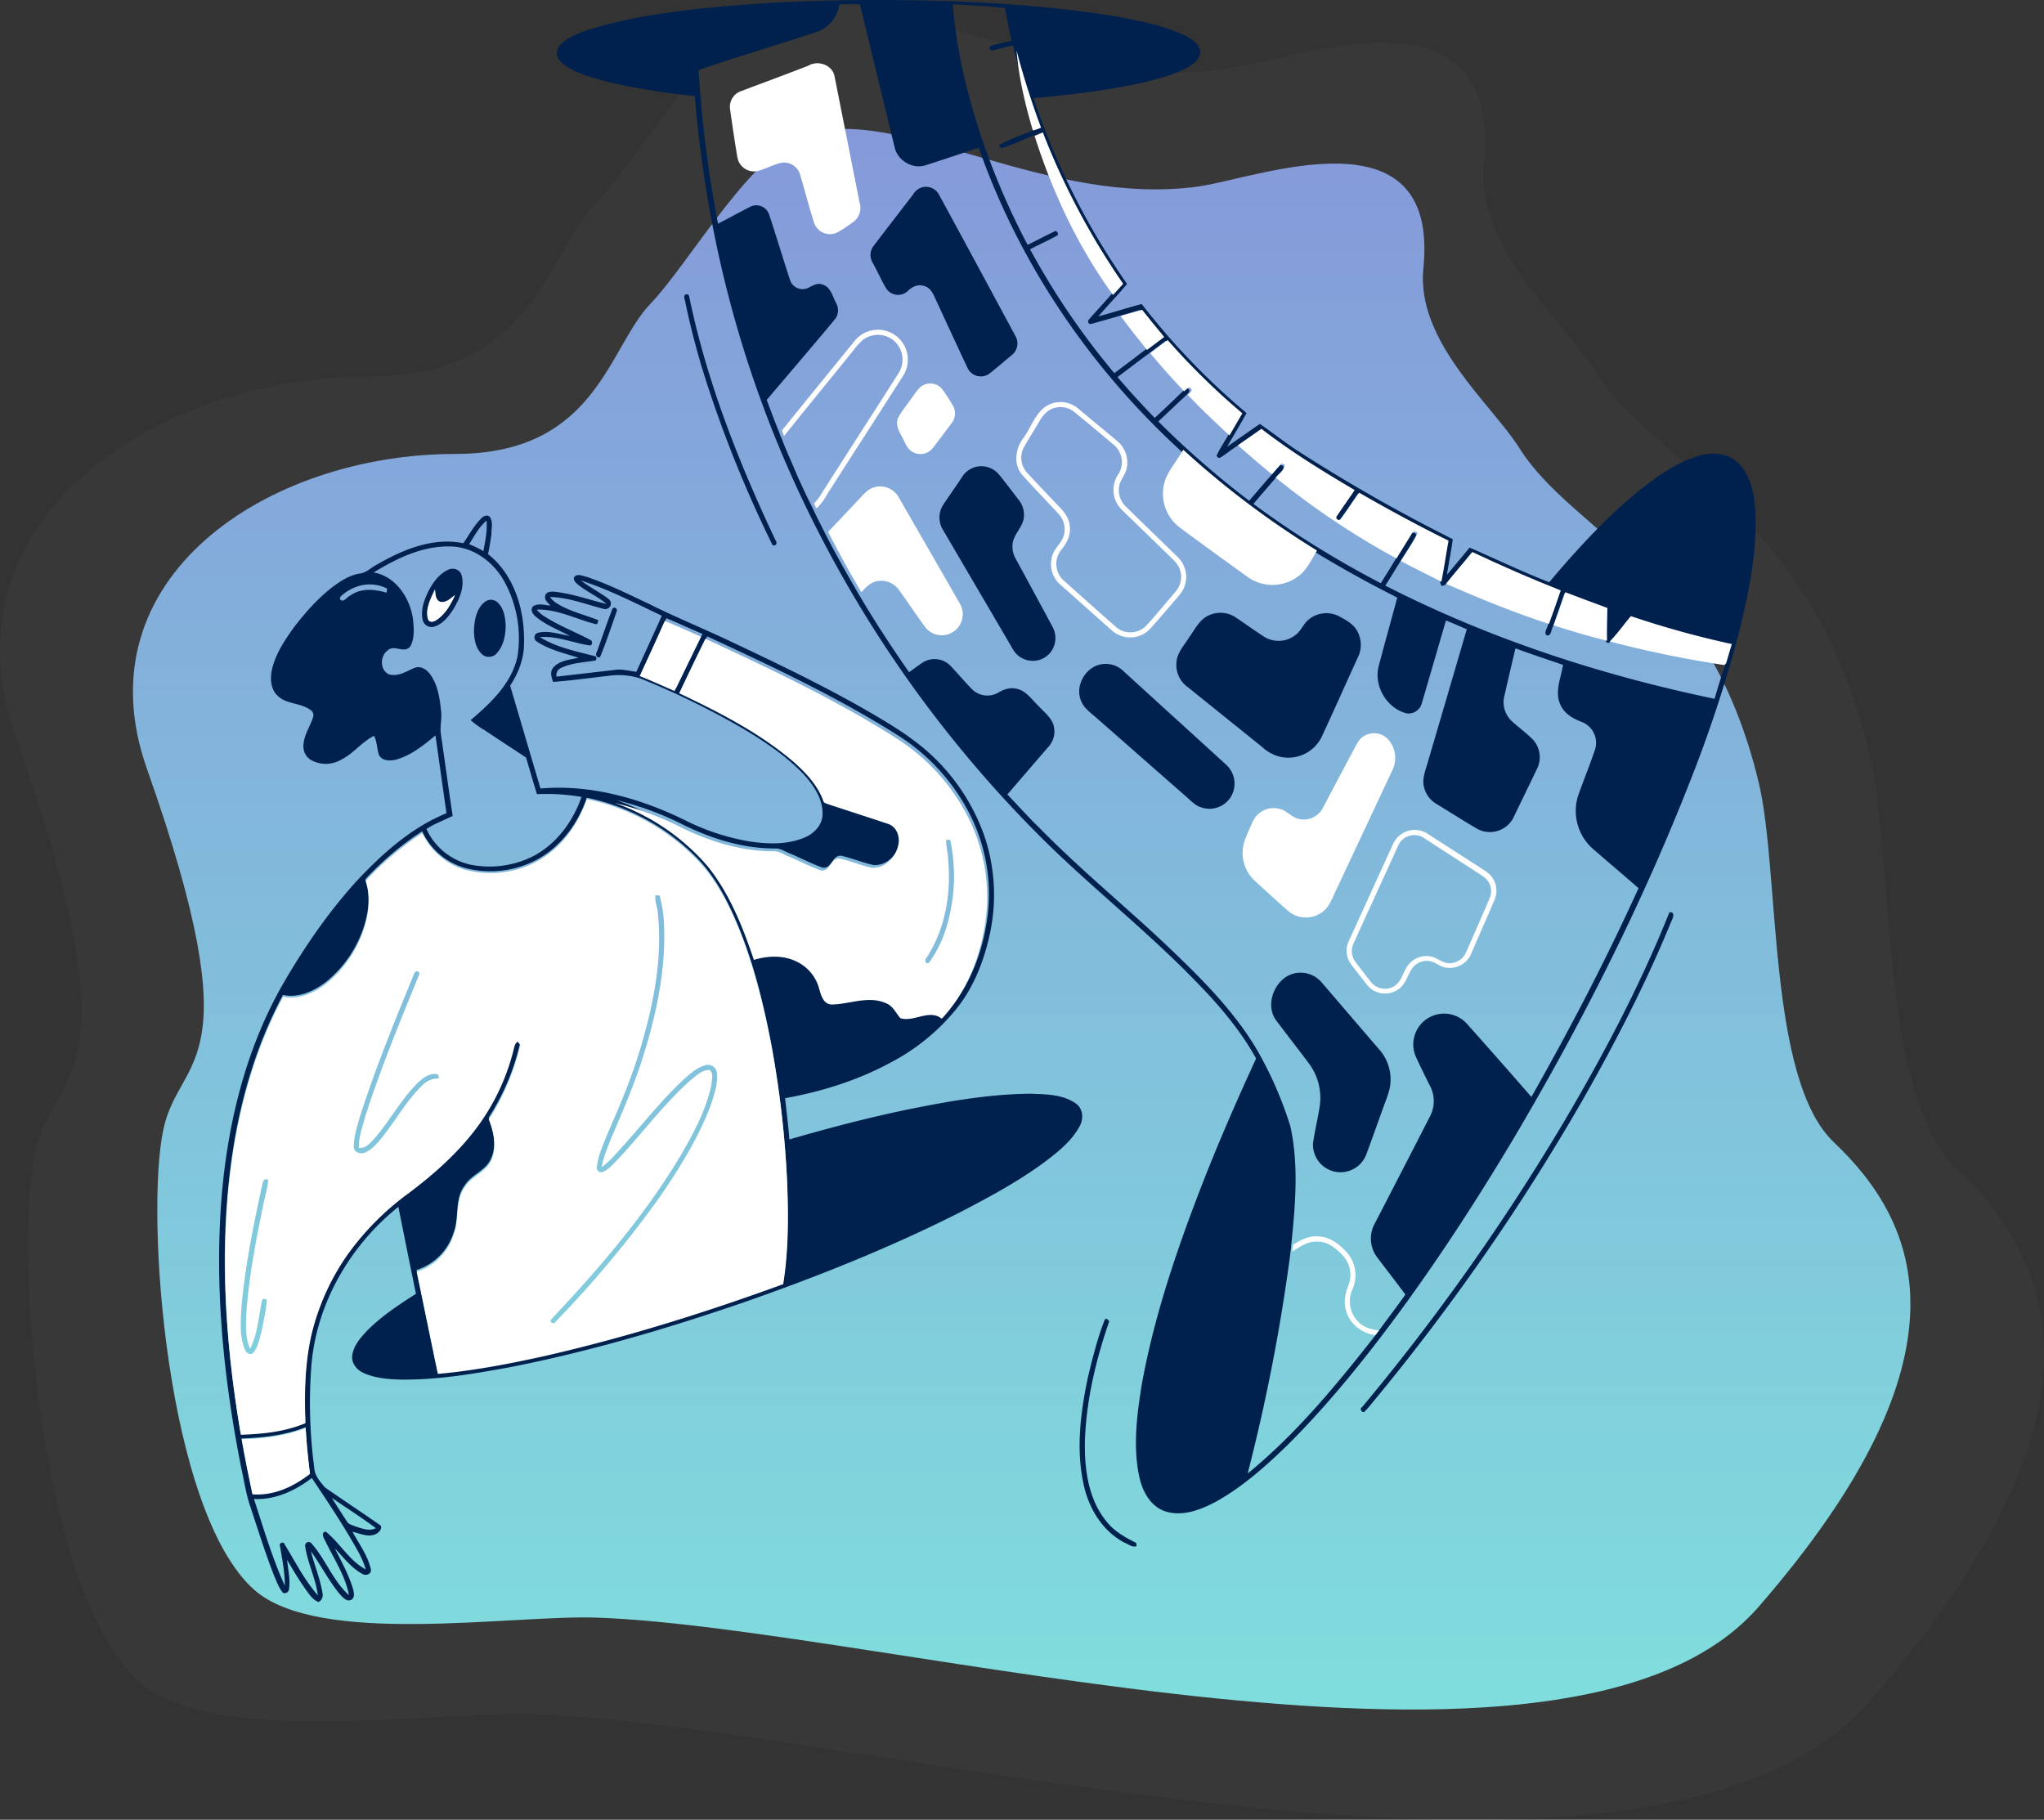
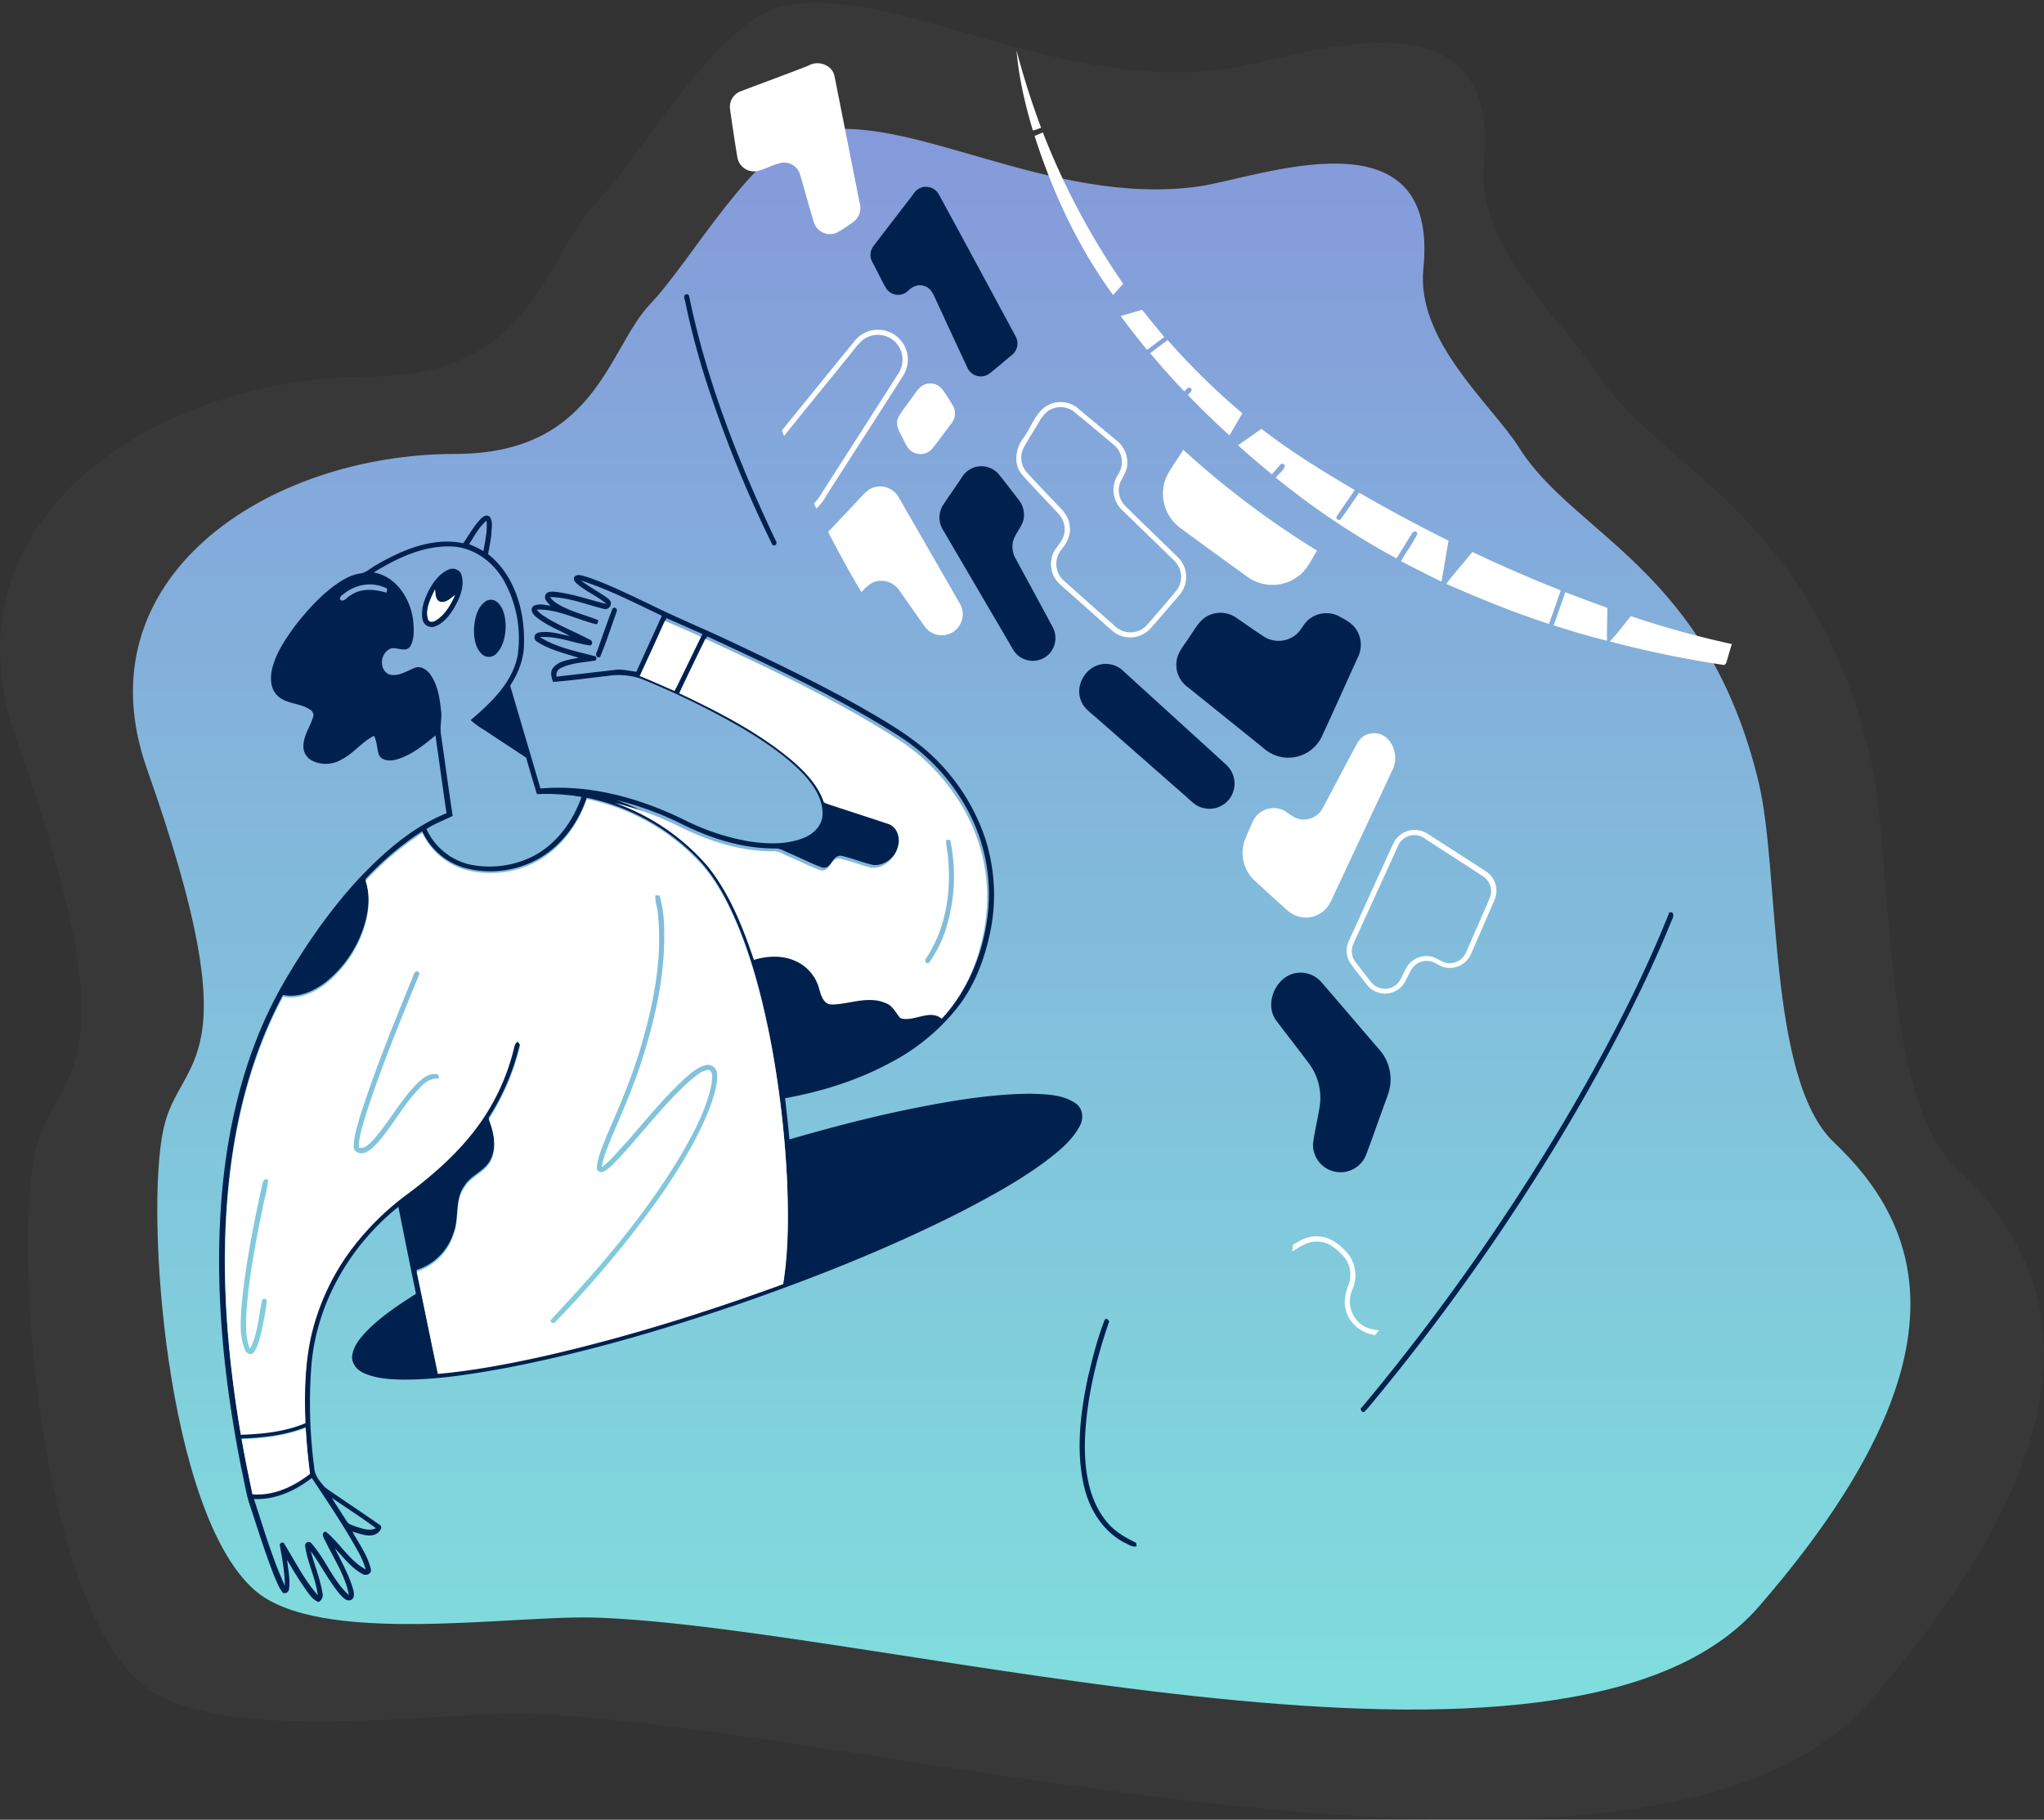
<svg xmlns="http://www.w3.org/2000/svg" width="840" height="747.824" viewBox="0 0 840 747.824">
  <rect x="0" y="0" width="840" height="747.824" fill="#333333" stroke="none" />
  <defs>
    <linearGradient id="linear-gradient" x1="0.5" x2="0.5" y2="1" gradientUnits="objectBoundingBox">
      <stop offset="0" stop-color="#8598da" />
      <stop offset="1" stop-color="#7fe3dd" />
    </linearGradient>
  </defs>
  <g id="_1" data-name="1" transform="translate(-32.633 -59.419)">
    <path id="Path_157" data-name="Path 157" d="M277.146,143.3c-20.036,20.917-25.509,70.872-92.237,70.872-88.53,0-177.589,58.516-145.637,148.8C89.937,506.217,54.807,497.037,47.04,533.136,38.3,573.47,48.452,713.714,89.848,750.606c30.363,27.1,121.54,11.827,162.142,13.239,137.164,4.942,458.976,98.409,549.006-5.208,103.27-118.884,75.82-181.107,35.483-219.323C804.97,509.482,811.06,411.78,801,369.592c-24.1-100.88-87.382-117.119-113.243-158.337-12.8-20.3-48.811-50.22-45.28-84.729,7.767-76.52-78.467-42.541-106.535-38.657-70.524,9.62-137.429-36.363-182.179-25.6C326.4,68.806,296.476,123.085,277.146,143.3Z" transform="translate(0 -0.011)" fill="#9a9a9a" opacity="0.05" />
    <path id="Path_158" data-name="Path 158" d="M300.411,184.813c-17.424,18.2-22.182,61.659-80.209,61.659-76.985,0-154.431,50.909-126.646,129.461,44.058,124.624,13.509,116.638,6.754,148.044-7.6,35.091,1.228,157.1,37.227,189.2,26.4,23.573,105.691,10.29,141,11.518,119.277,4.3,399.126,85.615,477.416-4.531,89.8-103.431,65.933-157.564,30.856-190.812C759.407,503.4,764.7,418.4,755.952,381.692,735,293.926,679.965,279.8,657.475,243.938c-11.129-17.661-42.445-43.692-39.375-73.715,6.755-66.574-68.235-37.011-92.643-33.633-61.327,8.37-119.507-31.635-158.422-22.267C343.24,120.006,317.22,167.228,300.411,184.813Z" transform="translate(-0.52 -0.505)" fill="url(#linear-gradient)" />
-     <path id="Path_159" data-name="Path 159" d="M322.836,63.159c34.25-3.7,68.73-4.312,103.134-3.311,24.475,1,49.027,2.618,73.194,7.007,8,1.617,16.163,3.311,23.705,6.7,2.848,1.386,6,3.08,7.081,6.237.693,2.541-1.309,4.7-3.155,6.083-4.926,3.388-10.775,5-16.471,6.545-15.931,4-32.325,5.775-48.719,7.392a299.5,299.5,0,0,0,20.242,46.814,297.092,297.092,0,0,0,18.164,29.489c-3.772,4.543-7.928,8.777-11.776,13.32,5.927-1.617,11.776-3.464,17.779-5.082a289.428,289.428,0,0,0,43.1,44.812c-2.54,4.7-5.31,9.163-7.927,13.783,4.465-3.08,8.928-6.237,13.392-9.317,5.464,3.773,10.7,7.931,16.317,11.55a675.852,675.852,0,0,0,62.957,35.8c-.616,4.928-1.617,9.7-2.386,14.63,3.156-3.7,6.235-7.469,9.313-11.165,10.929,4.773,21.627,9.932,32.71,14.244,1.616-1.925,3.232-3.773,4.849-5.7,10.159-11.626,20.78-22.868,32.864-32.57,7.389-5.774,15.316-11.4,24.475-13.859,5.541-1.54,12.237-.692,16.163,3.85,5.31,5.929,6.156,14.321,6.464,21.944.231,16.477-3.232,32.646-7.234,48.584a538.161,538.161,0,0,1-19.55,59.21c-20.088,51.28-45.024,100.558-73.117,147.911-14.085,23.561-29.016,46.66-45.179,68.834-14.546,19.866-29.94,39.114-47.41,56.516-9.083,8.777-18.626,17.324-29.786,23.407-6.08,3.157-13.238,5.851-20.088,3.773-6.388-2-9.775-8.547-11.006-14.707-2.54-12.473-.846-25.332,1.155-37.728,5.157-28.335,14.546-55.669,24.936-82.464,6.773-17.324,14.238-34.417,22.012-51.28-6.619-11.934-15.624-22.407-25.168-32.108-18.471-19.018-39.252-35.649-58.417-54.051A496.629,496.629,0,0,1,362.474,255.8a469.612,469.612,0,0,1-31.863-98.941,487.616,487.616,0,0,1-8.236-57.9c-12.623-1.463-25.245-3.234-37.637-6.391-5.31-1.54-10.774-3-15.392-6.083-1.694-1.155-3.387-2.695-3.695-4.851-.154-2.233,1.462-4.081,3.156-5.313,4.694-3.388,10.39-4.851,15.855-6.391C297.361,66.393,310.137,64.622,322.836,63.159Zm58.955-1.925a14.069,14.069,0,0,1-9.775,11.472c-16.009,5.236-32.172,10.087-48.1,15.476a484.909,484.909,0,0,0,8,63.137c4.464-2.233,8.774-4.7,13.239-6.93a5.535,5.535,0,0,1,7.773,3.234c2.925,8.855,5.619,17.863,8.544,26.795a5.431,5.431,0,0,0,7.619,3.234c1.77-.924,3.694-2.079,5.695-1.31,3.387.924,4.156,4.775,5.618,7.546a6.036,6.036,0,0,1-.539,6.853c-9.235,11.087-18.626,22.021-27.938,33.031,1.617,4.312,3.232,8.7,5,13.012.231.616.616,1.771.847,2.387l.077-.154c1.539,4.311,3.54,8.547,5.31,12.781,0,.076.077.154.077.231.462,1,.846,2,1.309,3,0,.077.076.155.076.232,1.77,3.849,3.54,7.776,5.465,11.549.308.693.615,1.386,1,2.079,1.539,3.31,3.232,6.467,4.849,9.778,4.31,8.393,8.928,16.632,13.7,24.793,6.465,11.011,13.469,21.713,20.781,32.185,2-1.387,3.848-2.849,5.927-4.158a9.119,9.119,0,0,1,11.16,1.618c3,3.156,5.772,6.467,8.851,9.624a8.984,8.984,0,0,0,10.467,1.463c2.232-1.31,4.772-2.387,7.466-1.771,4.079.616,6.464,4.388,9.236,7.006,2.309,2.618,5.541,4.851,6.388,8.47a9.412,9.412,0,0,1-2.309,8.547c-5.618,6.467-11.161,12.935-16.779,19.479,4.387,4.543,8.621,9.317,13.162,13.705,18.471,18.864,39.1,35.264,57.955,53.744,11.776,11.4,23.244,23.483,31.555,37.651a154.473,154.473,0,0,1,13.623,31.26c3.617,16.477,1.924,33.493.231,50.125-.077.924-.231,1.771-.308,2.7a759,759,0,0,1-17.472,89.854c19.626-16.015,35.866-35.649,51.491-55.514.538-.692,1-1.308,1.539-1.925,3.847-5.39,7.927-10.626,11.775-16.093-3.848-5.235-7.85-10.317-11.775-15.553a12.767,12.767,0,0,1-.924-13.4c7.7-14.86,15.393-29.8,23.013-44.658a13.46,13.46,0,0,0-.539-12.782c-1.924-4-3.926-7.853-5.7-11.934a12.656,12.656,0,0,1,21.32-12.858q13.276,14.9,26.4,29.952c15.855-27.95,30.71-56.438,44.025-85.774-6.311-5.543-12.776-10.933-19.087-16.477a20.736,20.736,0,0,1-5.7-21.636c2.232-6.314,4.772-12.551,6.927-18.864a9.207,9.207,0,0,0-5.619-11.4c-3.464-1.309-6.927-3.31-8.544-6.853-2.616-5.312.155-11.165,1-16.554-6.542-2.233-13.083-4.388-19.549-6.775-1.539,6.467-3.079,13.012-4.541,19.48a10.606,10.606,0,0,0,2.771,10.163c2.924,2.772,6.234,5.082,9.005,7.93a10.676,10.676,0,0,1,1.693,11.781c-3.156,6.622-6.388,13.167-9.544,19.788a10.877,10.877,0,0,1-14.854,5.159c-5.7-3.31-11.237-6.853-16.779-10.24a10.907,10.907,0,0,1-5.31-6.929c-1-3.7.77-7.393,1.694-10.934q7.966-27.026,15.854-54.052c-2.847-1.231-5.695-2.464-8.543-3.619-3.309,11.318-6.619,22.714-9.928,34.033a5.661,5.661,0,0,1-6.235,4.157c-8.235-2.079-13.622-11.318-11.468-19.479,2.463-9.395,5.08-18.711,7.619-28.1-11.621-5.851-22.936-12.089-34.018-18.864A364.358,364.358,0,0,1,522.1,244.717c-37.174-34.033-66.344-76.92-83.045-124.58-7.312,2.386-14.624,4.927-22.012,7.237-5.157,1.618-11.083-1.847-12.468-7.084-4.849-19.711-9.544-39.5-14.393-59.21C387.564,61.08,384.716,61.08,381.792,61.234Zm46.564-.077A209.453,209.453,0,0,0,434.9,98.269a293.31,293.31,0,0,0,24.244,61.751c3.618-1.694,7.158-3.7,10.852-5.39,1.155-1.079,2.309,1.386,1.078,1.694-3.54,2-7.311,3.619-10.929,5.543a305.755,305.755,0,0,0,34.634,50.9c4.234-3.157,8.389-6.314,12.546-9.471,2.386-1.771,4.7-3.542,7.08-5.312-3.079-3.7-6.08-7.393-9.081-11.165-2.925.847-5.849,1.694-8.852,2.541-3.847,1.078-7.619,2.233-11.468,3.233a1.081,1.081,0,0,1-.692-1.847c2.925-3.388,6-6.622,8.928-10.01l4.156-4.62A297.508,297.508,0,0,1,464.375,113.9c-1.154.463-2.232.924-3.386,1.463-4.234,1.618-8.313,3.7-12.7,5.005-.231-.308-.77-1-1-1.31a98.034,98.034,0,0,1,13.084-5.543l-.077-.308c1.155-.308,2.233-.77,3.387-1.155A329.891,329.891,0,0,1,453.6,80.329a19.008,19.008,0,0,0-.462-2.233c-2.385.539-4.772,1.155-7.158,1.771-1.077.616-3.232.154-2.309-1.463,2.925-1,5.927-1.463,8.852-2.233-.924-4.466-1.925-8.932-2.694-13.474C442.748,62,435.59,61.542,428.355,61.157Zm80.353,143.752c-4.234,3.08-8.39,6.314-12.623,9.471,4.926,5.775,10.006,11.318,15.316,16.785,3.771-3.541,7.466-7.006,11.16-10.626.847-.462,1.617-2.078,2.694-1.231,1.154,1-.616,2-1.155,2.772-3.771,3.465-7.466,7.006-11.237,10.549a366.018,366.018,0,0,0,37.328,32.57c2.924-3.388,5.849-6.853,8.851-10.24,1.309-1.463,2.54-3.081,4-4.466a8.022,8.022,0,0,1,1.231.463c.154,2.233-2.54,3.619-3.617,5.39-2.925,3.388-5.849,6.775-8.7,10.163a390.575,390.575,0,0,0,52.336,32.57c2-3.234,4-6.391,5.927-9.624,2.077-3.311,4.079-6.622,6.156-9.933.385-1.154,2-1.77,2.464-.231-1.925,3.928-4.541,7.469-6.773,11.242-1.924,3.157-3.925,6.39-5.926,9.547,42.639,21.79,88.51,36.8,135.3,46.506,1.386-4.7,2.771-9.316,4.387-13.936.847-2.618,1.617-5.312,2.386-7.93a384.421,384.421,0,0,1-41.485-11.473c-2.924,3.465-5.541,7.238-8.7,10.395-.307-.077-.923-.231-1.154-.308-.154-4.466.077-9.009.154-13.475q-8.658-3.119-17.317-6.467c-1.539,4.543-3.155,9.085-4.694,13.551-.77,1.155-.539,3.85-2.54,3.62-1.309-1.155.231-2.926.462-4.236,1.693-4.543,3.232-9.162,4.849-13.782-12.315-4.851-24.4-10.164-36.328-15.785-3.54,4.389-7.311,8.624-10.775,13.089-.384.077-1.077.308-1.462.385-.154-.385-.384-1.078-.539-1.386,1-5.621,1.925-11.242,2.925-16.862-12.468-6.237-24.629-12.781-36.712-19.711-2.54,3.7-5,7.469-7.7,11.01a1.038,1.038,0,0,1-1.386-1.539c2.386-3.542,4.849-7.007,7.235-10.549-13.162-7.777-26.245-15.785-38.329-25.178-3.232,2.31-6.465,4.543-9.62,6.775-2.155,1.386-4.156,3-6.311,4.389-.847.692-1.539.462-2-.462,1.232-2.849,3.079-5.391,4.542-8.085,1.77-3,3.54-6.083,5.31-9.085a290.815,290.815,0,0,1-30.709-30.106C513.479,201.291,511.093,203.062,508.708,204.909Z" transform="translate(-4.198 0)" fill="#00214e" />
    <path id="Path_160" data-name="Path 160" d="M415.951,137.113a6.063,6.063,0,0,1,6.927,3.081c10.544,19.326,20.935,38.652,31.4,58.055a6.087,6.087,0,0,1-1.539,7.853c-3.079,2.542-6.157,5.236-9.313,7.7a6.03,6.03,0,0,1-8.928-2.617c-4.541-9.7-9-19.327-13.469-29.028-.847-2-2.232-4.08-4.541-4.543-2.386-.77-4.773.463-6.388,2.079a5.851,5.851,0,0,1-9.082-1.232c-1.924-3.31-3.463-6.775-5.31-10.163a6.128,6.128,0,0,1,.385-7.237c5.31-7.007,10.7-13.937,16.086-20.944A6.432,6.432,0,0,1,415.951,137.113Z" transform="translate(-4.334 -0.731)" fill="#00214e" />
    <path id="Path_161" data-name="Path 161" d="M317.473,182.118c.924-.539,1.539-.308,1.77.616,7.158,34.8,20.319,68.142,35.481,100.173.847,1.078.308,2.617-1.231,2a501.887,501.887,0,0,1-25.553-62.136,322.817,322.817,0,0,1-10.313-37.806C317.473,184.043,316.858,182.965,317.473,182.118Z" transform="translate(-3.386 -1.489)" fill="#00214e" />
    <path id="Path_162" data-name="Path 162" d="M437.772,253.784a9.453,9.453,0,0,1,10.082,3c2.771,3.388,5.388,6.929,8.081,10.394a9.834,9.834,0,0,1,2.155,6.93c-.308,4.312-4.387,7.161-4.7,11.473a10.109,10.109,0,0,0,1.386,5.929c5.08,9.316,10.159,18.71,15.163,28.026a9.575,9.575,0,0,1-1.386,10.857,9.394,9.394,0,0,1-12.237,1.232c-2.078-1.386-3.079-3.619-4.31-5.7C443,310.53,434,295.208,425,279.809a9.647,9.647,0,0,1-.308-10.24c2.54-3.928,5.233-7.623,7.773-11.473A9.582,9.582,0,0,1,437.772,253.784Z" transform="translate(-4.661 -2.341)" fill="#00214e" />
    <path id="Path_163" data-name="Path 163" d="M231.215,276.319c.847-.924,2.463-1.771,3.54-.693,1.539,2.079.616,4.851.692,7.161-.384,2.773-.846,5.467-1.385,8.162,10.852,8.547,15.085,23.1,14.777,36.419.077,6.314-2.232,12.4-5.7,17.632q6.235,21.136,12.468,42.271c20.473-1.771,40.946,4,59.186,12.935a94.774,94.774,0,0,0,26.477,8.778c7.542,1.155,15.47,1.463,22.628-1.463,3.848-1.54,7.389-4.928,7.619-9.317.308-6.467-3.618-12.242-7.85-16.861-7-7.315-15.471-13.013-24.091-18.248a329.706,329.706,0,0,0-42.87-21.021A29.263,29.263,0,0,0,283.321,341c-7.543.847-15.008,1.925-22.551,2.464-.615-1.847-1.385-4.157.077-5.851,2.54-3,6.772-3.234,10.39-4.081-5.849-1.847-11.929-3.233-17.086-6.621a1.986,1.986,0,0,1,.692-3.7c4.31-.923,8.621.693,12.854,1.387-4.7-2.541-9.928-4.466-14.085-8.008-1.231-1-2.385-2.849-1-4.235,2.155-1.31,4.772-.463,7.081-.232-.923-1.155-2.54-2.233-2.154-3.927.231-1.847,2.463-1.925,3.925-1.771,7.235.771,14.162,3.311,21.243,5.005-3.618-3.157-8.158-5.005-11.852-8.085-.924-.77-2.078-2-1.232-3.157,1.386-1.309,3.387-.231,4.926.077,8.928,3,17.317,7.238,25.861,11.242,11.391,5.7,23.244,10.471,34.788,16.014,17.472,8.239,34.866,16.632,51.721,26.1,8.7,5,17.471,10.01,25.245,16.323a83.075,83.075,0,0,1,26.168,37.728,75.806,75.806,0,0,1,2,39.114c-2.385,11.165-6.619,22.175-13.853,31.107a85.912,85.912,0,0,1-27.169,22.1c-13.391,7.238-28.169,11.858-43.178,14.552.616,5.621,1.309,11.242,1.77,16.94,15.932-4.62,32.018-8.855,48.335-12.242,16.7-3.388,33.634-6.391,50.72-6.545,6.311.231,13.238.231,18.626,4,3.079,2.078,3.309,6.467,1.539,9.471-3.232,6-8.773,10.394-14.161,14.475-10.7,7.93-22.4,14.244-34.173,20.4-29.247,14.86-59.8,27.026-90.819,37.806-31.095,10.625-62.728,19.942-94.975,26.255-14.7,2.7-29.632,5.236-44.64,5.083-5.31-.155-10.853-.539-15.7-2.849-2.693-1.232-4.925-4.158-4.387-7.238.616-4,3.387-7.161,6.081-10.01,5.926-6.006,13.007-10.626,20.088-15.168C201.969,583,199.583,571.061,197.2,559.2c-20.01,16.016-33.864,40.038-35.788,65.832a201.408,201.408,0,0,0,1.231,41.423c.154,3.234,2.463,5.775,4.464,8.085,7.389,5.159,15.008,10.163,22.4,15.322,1.539.924,0,2.849-1.077,3.542-3.156,1.925-6.85.077-10.083-.693,2.694,5.005,6.235,9.7,7.543,15.323.462,2.078-2.078,3-3.618,1.925-4.541-2.464-7.619-6.775-11.16-10.395,2.771,5.544,5.849,11.011,7.542,16.94.308,1.309.692,3.31-.77,4.157-1.847,1-3.54-1-4.7-2.233-4.541-5.467-7.773-11.934-11.929-17.709,1.462,5.775,3.848,11.4,4.772,17.248a3.2,3.2,0,0,1-1.616,3.619c-2.309-.847-3.695-2.926-5.08-4.851-2.848-4-5.388-8.239-7.851-12.473.385,4,1.386,8.084.77,12.088a1.794,1.794,0,0,1-2.463,1.463c-1.617-1.925-2.463-4.312-3.463-6.545-3.695-9.394-6.7-19.018-9.852-28.566-1.846-5.235-2.616-10.779-3.848-16.246-7.389-37.343-11.237-75.687-7.85-113.724,2.694-29.566,10.159-59.133,24.937-85,8.774-15.169,18.7-29.644,30.479-42.579,10.545-11.242,22.4-21.867,36.79-27.719-1.539-10.626-3-21.328-4.541-31.954-4.849,4-9.852,8.085-15.932,9.856-2.463.692-6,.77-7.311-1.926-.847-2.541-.693-5.312-2-7.776-5,2.464-8.465,7.314-13.469,9.778a12.5,12.5,0,0,1-12.7,0,6.52,6.52,0,0,1-2.848-5.466c0-4.466,2.848-8.162,4.079-12.32a2.636,2.636,0,0,0-1.385-2.773c-4.079-2.849-9.775-2.155-13.392-5.774-2.924-2.849-3-7.315-2.154-11.011,1.616-6.621,5.541-12.319,9.466-17.709,4.7-6,9.852-11.78,15.932-16.323,3.156-2.31,6.619-4.466,10.545-5.082,2.848-.308,4.849-2.618,7.389-3.85,10.544-6.083,22.858-11.165,35.25-8.624C226.367,282.863,228.29,279.245,231.215,276.319Zm-4.926,10.549a41.01,41.01,0,0,1,5.849,2.849c.77-4.157,1.694-8.316,1.309-12.55C230.368,279.784,228.445,283.479,226.289,286.867Zm-39.252,11.626c9.082,1.54,14.932,10.471,16.163,19.1.384,3.7.77,7.854-1.078,11.242-2.386,3.233-6.542-.847-9.236,1.617-3.232,2.31-3.387,7.93.308,9.856,3.771,1.231,7.311-1.232,10.7-2.618,2.617-1,5.234.847,6.619,3,2.925,4.235,3.695,9.548,4.233,14.552.463,3.388-.615,6.7,0,10.087,1.617,11.087,3.079,22.1,4.773,33.185-3.54,1.848-7.389,3.157-10.775,5.39a26.062,26.062,0,0,0,17.933,14.63,39.954,39.954,0,0,0,25.014-3c10.082-4.851,17.163-14.4,20.78-24.793a86.159,86.159,0,0,0-18.318-1.155c-1.539-5.005-3-10.01-4.464-15.015-5.7-3.772-11.391-7.468-17.01-11.241a34.387,34.387,0,0,1-5.772-4.158c8.236-7.006,16.855-15.091,19.241-26.1a48.537,48.537,0,0,0-5.695-31.415c-4.541-7.853-12.776-13.783-22.012-13.859C207.049,287.561,196.5,292.718,187.037,298.493Zm85.2,3.311c3.309,2.541,7,4.465,10.39,6.853.847.615,1.925,1.309,1.925,2.541a2.34,2.34,0,0,1-3.079,2.233c-7.235-1.848-14.393-4.7-21.935-4.851a9.4,9.4,0,0,0,2.309,2.31c5.388,3.541,11.7,4.851,17.548,7.237a10.76,10.76,0,0,1-.462,1.463l-.616.155c-8.081-2.079-15.778-6.237-24.244-6.006a11.106,11.106,0,0,0,3,2.694c5.926,3.85,12.622,6.391,18.856,9.7,1.309.385,1.154,2.618-.385,2.31-6.7-1.078-13.238-3.927-20.165-3.388,6.773,4.235,14.7,5.775,22.32,7.777,1.154-.077,1.231,2.078-.077,1.925-4.7.77-9.62.924-13.93,3.157a3.11,3.11,0,0,0-1.463,3.388l24.013-2.772c2.925-.463,5.849.462,8.774.77,3.463-7.7,7-15.322,10.467-23.022C294.558,311.121,283.783,305.5,272.238,301.8Zm-91.2,2.233a18.437,18.437,0,0,0-6.927,3.773,1.845,1.845,0,0,0-.924,1.694c1.463,1.617,2.772-.847,4.156-1.463,4.387-3.234,10.083-2.7,15.008-1.232a11.226,11.226,0,0,0,.231-1.694A15.782,15.782,0,0,0,181.034,304.038Zm126.3,13.243c-3.387,7.546-6.851,15.091-10.314,22.637,4.849,1.925,9.544,4.081,14.316,6.159,3.618-7.469,7.235-14.86,10.852-22.328C317.263,321.67,312.337,319.36,307.334,317.28Zm16.778,7.469c-3.618,7.392-7.235,14.86-10.775,22.252,16.547,7.93,33.172,16.4,47.18,28.335,5,4.388,9.7,9.47,12.007,15.784.154,1.155,1.386,1.232,2.232,1.54,8.158,2.618,16.24,5.312,24.4,8.008,3.694,1.155,5.08,5.543,4.155,9.008-1.077,4.928-5.695,9.548-11.005,9.009-4.464-1-8.621-2.773-13.084-3.773-3.848-.385-3.848,5.62-7.774,4.851-4.541-1.618-8.851-3.927-13.315-5.775-1.846-.693-3.617-2-5.695-2.079-13.469.155-26.63-4-38.56-9.932a127.093,127.093,0,0,0-27.092-9.932,90.716,90.716,0,0,1,38.1,25.871c9.082,11.319,14.546,25.025,19.164,38.653,5.618-1.618,11.852-2,17.24.539a17.467,17.467,0,0,1,9.544,11.165c.77,2.772,1.77,6.621,5.388,6.621,7.389-.154,15.084-3.772,22.242-.462,2.772,1.078,4,3.927,5.773,6.083,5.541,1.771,11.929-3.928,17.009.231,10.467-11.165,16.163-26.025,18.087-41.039a72.5,72.5,0,0,0-6.772-40.808,82.649,82.649,0,0,0-29.863-33.339C377.758,349.773,350.9,337.146,324.113,324.749Zm-49.489,66.295c-3.848,11.4-11.853,21.789-23.09,26.717a40.506,40.506,0,0,1-27.245,2.079,27.752,27.752,0,0,1-17.317-15.015,124.154,124.154,0,0,0-23.321,19.711c2,5.852,1.463,12.32-.231,18.171a48.252,48.252,0,0,1-15.855,23.946c-5,3.928-11.391,6.776-17.779,5.467-11.621,21.636-18.318,45.736-21.473,69.99-4.772,36.573-2.155,73.762,4.079,110.028,9.005-.308,18.164-1.232,26.553-4.775-.462-11.857-.231-23.869,2.309-35.572a96.2,96.2,0,0,1,14.932-33.57,111.361,111.361,0,0,1,25.245-25.409c10.313-7.777,20.088-16.477,27.861-26.795a89.648,89.648,0,0,0,15.085-31.646c.463-1.309.539-3,1.77-3.773.308.308.77,1,1.078,1.31a96.239,96.239,0,0,1-12.93,30.644c2.078,5.39,3.463,11.7.847,17.093-2.309,4.851-8.082,6.391-10.775,10.857-4.156,5.62-2.078,13.013-4.464,19.25a23.438,23.438,0,0,1-15.239,15.4c2.925,14.013,5.772,27.95,8.7,41.962a359.444,359.444,0,0,0,43.409-7.237c33.48-7.622,66.267-17.863,98.516-29.644,2.232-13.86,2.154-28.027,1.616-42.041a412.917,412.917,0,0,0-6.619-56.823c-3.232-16.632-7.311-33.186-13.93-48.893-4.31-10.086-9.62-20.173-17.625-27.872A88.47,88.47,0,0,0,274.624,391.044ZM132.777,654.372c1.385,7.545,2.848,15.091,4.463,22.636,8.62.693,16.933-3.156,23.629-8.392-.847-6.237-1.463-12.55-1.77-18.864C150.709,653.062,141.7,654.063,132.777,654.372Zm5.08,24.87c3.925,12.011,7.466,24.177,12.7,35.649,0-5.467-1.078-10.857-2-16.246-.616-1.232,1.539-2.156,1.847-.847,4.386,7.16,8.158,14.706,13.7,21.02-.847-7.007-4.31-13.4-5.234-20.4a1.479,1.479,0,0,1,2.694-.847c5.772,6.545,8.774,15.323,15.316,21.174-1.462-8.008-6.235-14.938-9.7-22.252-.616-1.155-2-3.388.154-3.849,5.927,4.7,9.621,11.934,16.471,15.553a36.9,36.9,0,0,0-3.156-7.392c-5.772-10.395-12.391-20.25-19.01-30.182C154.943,675.777,146.63,679.7,137.857,679.242Zm38.252,9.316c.692,1.155,2.154,1.386,3.309,1.925,2.771.847,5.772,2.156,8.543.771-5.849-4.389-12.083-8.316-18.087-12.474C171.876,682.09,174.03,685.324,176.108,688.558Z" transform="translate(-0.858 -3.816)" fill="#00214e" />
    <path id="Path_164" data-name="Path 164" d="M218.7,296.457c2.078-1.155,5.08-.308,5.7,2.155,1.309,4.7-.77,9.471-3.079,13.475-2,3.234-4.541,6.622-8.313,7.7a3.759,3.759,0,0,1-4.617-2.926c-.847-4,.615-8.007,2.309-11.549C212.541,301.77,215,298.228,218.7,296.457Zm-5.233,8.008c-1.77,3.773-4.079,8.008-2.848,12.242.539,1.54,2.385,1.078,3.387.385,3.694-2.387,6-6.391,7.7-10.318-1.77,1.309-3.617,3.31-6.08,2.772C213.542,308.777,213.7,306.236,213.465,304.465Z" transform="translate(-2.077 -2.807)" fill="#00214e" />
    <path id="Path_165" data-name="Path 165" d="M234.3,309.668a3.955,3.955,0,0,1,5.08.231c2.617,2.31,3.232,6.083,3.387,9.394,0,4-.77,8.316-3.54,11.4a4.267,4.267,0,0,1-5.927.771c-3-2.541-3.618-6.853-3.54-10.549C229.986,316.829,230.909,312.209,234.3,309.668Z" transform="translate(-2.331 -2.96)" fill="#00214e" />
    <path id="Path_166" data-name="Path 166" d="M287.265,312.548c.847-1.078,2.309.154,1.694,1.232-2.233,6.237-4.234,12.549-6.774,18.633-1.539.693-2.078-1.155-1.309-2.155C283.032,324.329,284.956,318.4,287.265,312.548Z" transform="translate(-2.928 -2.996)" fill="#00214e" />
    <path id="Path_167" data-name="Path 167" d="M535.677,315.187a11.389,11.389,0,0,1,10.545.924c4,2.694,7.927,5.543,12.007,8.161a11.259,11.259,0,0,0,13.238-1.309c1.925-1.694,2.848-4.312,4.926-5.93a11.368,11.368,0,0,1,12.391-1.309c2.694,1.463,5.7,3,7.312,5.775a11.586,11.586,0,0,1,.462,11.087c-5,10.933-9.852,21.867-14.932,32.8a15.28,15.28,0,0,1-16.317,8.239,16.275,16.275,0,0,1-8-4.081L526.6,344.83a11.226,11.226,0,0,1-4.618-10.163c.308-4.081,3.309-7.161,5.31-10.395C529.674,320.962,531.6,316.8,535.677,315.187Z" transform="translate(-5.881 -3.057)" fill="#00214e" />
    <path id="Path_168" data-name="Path 168" d="M489.117,336.1a10.416,10.416,0,0,1,10.622,2.464c14.085,12.858,28.246,25.716,42.331,38.575A10.5,10.5,0,0,1,543.3,391a10.378,10.378,0,0,1-11.621,3.541c-2.54-.77-4.31-2.772-6.235-4.465-12.315-10.779-24.628-21.636-36.943-32.415-2.309-2.079-5-3.85-6.157-6.776C479.8,345.184,483.422,338.024,489.117,336.1Z" transform="translate(-5.378 -3.311)" fill="#00214e" />
    <path id="Path_169" data-name="Path 169" d="M725.583,439.174c2.617-.385,1.462,2.464.77,3.773-10.39,25.409-23.013,49.816-36.559,73.609a888.917,888.917,0,0,1-86.509,124.426,37.247,37.247,0,0,1-2.848,3.234c-.77,1.155-2.54-1-1.154-1.694a905.645,905.645,0,0,0,82.738-116.881C698.414,497.922,713.576,469.2,725.583,439.174Z" transform="translate(-6.913 -4.814)" fill="#00214e" />
    <path id="Path_170" data-name="Path 170" d="M570.683,464.356a11.385,11.385,0,0,1,11.545,3.849c7.85,9.086,15.624,18.248,23.474,27.334a18.563,18.563,0,0,1,4.7,13.089c-.077,3.388-1.462,6.622-2.617,9.779-2.463,6.776-4.849,13.628-7.389,20.4a11.315,11.315,0,0,1-21.858-4.619c.692-5.159,2-10.24,2.771-15.4a23.68,23.68,0,0,0-4.465-17.479c-4.386-5.852-8.928-11.626-13.314-17.479C558.446,477.291,562.833,466.358,570.683,464.356Z" transform="translate(-6.309 -4.887)" fill="#00214e" />
    <path id="Path_171" data-name="Path 171" d="M491.966,608.7l.692-.463a14.91,14.91,0,0,1,1.155,1.079c-5.465,15.861-9.467,32.492-10.006,49.278-.231,11.472,1.386,23.946,8.928,33.109,3.156,4,7.619,6.467,12.084,8.7a8.764,8.764,0,0,1,.231,1.386c-1.77.616-3.387-.847-5-1.463-8.851-4.62-14.469-13.782-16.624-23.253-3.387-14.707-1.463-30.029,1.616-44.658C486.963,624.406,488.964,616.321,491.966,608.7Z" transform="translate(-5.323 -6.959)" fill="#00214e" />
    <path id="Path_172" data-name="Path 172" d="M455.39,80.373A330.168,330.168,0,0,0,465.472,112.1a24.949,24.949,0,0,1-3.386,1.154C458.93,102.548,456.313,91.614,455.39,80.373Z" transform="translate(-4.995 -0.198)" fill="#fff" />
    <path id="Path_173" data-name="Path 173" d="M368.449,86.659c4-2.387,9.928-.308,10.775,4.389,3.463,17.324,6.85,34.648,10.313,51.972a7.14,7.14,0,0,1-2.308,7.622,61.1,61.1,0,0,1-7,4.62,6.931,6.931,0,0,1-9.39-3.927c-2.078-6.545-3.771-13.244-5.773-19.865a6.862,6.862,0,0,0-7.619-4.928c-3.463.77-6.619,2.618-10.082,3.465a6.985,6.985,0,0,1-8.081-5.7c-1.078-6.545-2.078-13.167-3-19.788a6.793,6.793,0,0,1,4.31-7.314C349.9,93.666,359.213,90.278,368.449,86.659Z" transform="translate(-3.627 -0.248)" fill="#fff" />
    <path id="Path_174" data-name="Path 174" d="M462.927,115.8c1.154-.463,2.232-.924,3.386-1.463a301.144,301.144,0,0,0,33.019,62.213l-4.156,4.619C480.783,161.463,470.316,138.979,462.927,115.8Z" transform="translate(-5.118 -0.518)" fill="#fff" />
    <path id="Path_175" data-name="Path 175" d="M498.668,190.492c2.924-.847,5.849-1.694,8.851-2.541,3,3.773,6,7.469,9.082,11.165-2.385,1.771-4.694,3.541-7.081,5.312C505.826,199.885,502.208,195.265,498.668,190.492Z" transform="translate(-5.517 -1.213)" fill="#fff" />
    <path id="Path_176" data-name="Path 176" d="M387.356,201.661A12.293,12.293,0,0,1,407.6,215.6c-10.391,16.324-20.935,32.57-31.326,48.893a22.544,22.544,0,0,1-4.233,5.543c-.385-.692-.692-1.386-1-2.078a21.9,21.9,0,0,0,3.387-4.543c10.39-16.246,20.857-32.492,31.247-48.816a10.316,10.316,0,0,0-1.847-13.552,10.188,10.188,0,0,0-12.776-.231,31.335,31.335,0,0,0-4,4.466c-9.39,11.626-18.934,23.253-28.246,34.879l-.077.155c-.231-.616-.615-1.771-.847-2.387Q372.54,219.794,387.356,201.661Z" transform="translate(-3.884 -1.653)" fill="#fff" />
    <path id="Path_177" data-name="Path 177" d="M511.022,206.244c2.385-1.847,4.772-3.619,7.158-5.39a290.706,290.706,0,0,0,30.709,30.105c-1.77,3-3.54,6.083-5.31,9.086-5.849-5.391-11.621-10.857-17.086-16.632.539-.77,2.309-1.771,1.155-2.772-1.078-.847-1.847.77-2.694,1.231C520.1,216.792,515.485,211.633,511.022,206.244Z" transform="translate(-5.692 -1.686)" fill="#fff" />
    <path id="Path_178" data-name="Path 178" d="M416.823,219.427a6.3,6.3,0,0,1,7.466,1.847c1.539,2.079,2.924,4.312,4.31,6.622a6.39,6.39,0,0,1-.539,7.392c-2.54,3.388-5,6.775-7.619,10.087a6.394,6.394,0,0,1-8.544,1.539c-2.385-1.463-3.079-4.312-4.386-6.545-1.309-2.31-2.541-5.082-1.232-7.622,1.617-2.926,3.848-5.467,5.7-8.239C413.436,222.66,414.591,220.427,416.823,219.427Z" transform="translate(-4.423 -1.895)" fill="#fff" />
    <path id="Path_179" data-name="Path 179" d="M469.705,227.354a11.183,11.183,0,0,1,11.005,1.925c5.311,4.466,10.7,8.855,16.01,13.32a11.528,11.528,0,0,1,4.155,10.549c-.307,2.542-2,4.544-2.924,6.853a9.2,9.2,0,0,0,2.463,9.625c7.081,7.006,14.316,13.936,21.4,20.865a11.339,11.339,0,0,1,.847,15.169c-4.156,4.851-8.235,9.7-12.468,14.4a11.3,11.3,0,0,1-15.393.616c-7.081-6.237-14.161-12.628-21.242-18.864a11.228,11.228,0,0,1-3.464-11.781c.77-3,3.387-5,4.541-7.777a9.217,9.217,0,0,0-1.846-9.547c-5-5.467-10.314-10.779-15.163-16.323-3.618-4.388-2.54-10.857.77-15.091C461.854,236.516,463.624,229.586,469.705,227.354Zm.615,2c-2.693,1-4.464,3.388-5.772,5.775-2,3.388-4.156,6.7-6.08,10.163a9.09,9.09,0,0,0,1.309,10.395c4.155,4.543,8.465,9.008,12.7,13.474,2.385,2.31,4.618,5.082,4.849,8.547.539,3.7-1.309,7.084-3.54,9.779a9.188,9.188,0,0,0,1,12.473c7.158,6.391,14.316,12.781,21.55,19.172a9.1,9.1,0,0,0,12.776-.924c4-4.465,7.85-9.085,11.7-13.628a9.154,9.154,0,0,0,1.694-9.316c-1-2.618-3.31-4.389-5.234-6.314-6.234-6.083-12.546-12.165-18.779-18.248a11.4,11.4,0,0,1-1.231-14.322,9.226,9.226,0,0,0-1.694-12.012c-5.31-4.465-10.621-8.931-16.009-13.32A8.983,8.983,0,0,0,470.321,229.355Z" transform="translate(-5.073 -2.03)" fill="#fff" />
    <path id="Path_180" data-name="Path 180" d="M547.618,244.551c3.232-2.31,6.464-4.465,9.62-6.775,12.084,9.394,25.167,17.4,38.329,25.178-2.386,3.541-4.849,7.006-7.235,10.549-.923.923.385,2.233,1.386,1.539,2.693-3.541,5.08-7.392,7.7-11.01,12.006,6.929,24.244,13.551,36.712,19.711-1,5.62-1.847,11.241-2.925,16.861-5.541-2.772-11.16-5.543-16.625-8.469,2.233-3.773,4.849-7.314,6.773-11.241-.462-1.54-2.078-.924-2.464.231-2.077,3.311-4.079,6.622-6.156,9.932a319.884,319.884,0,0,1-49.566-33.186c1.154-1.77,3.771-3.08,3.618-5.39a7.985,7.985,0,0,1-1.232-.462c-1.462,1.386-2.693,3-4,4.465C556.93,252.713,552.236,248.71,547.618,244.551Z" transform="translate(-6.209 -2.141)" fill="#fff" />
    <path id="Path_181" data-name="Path 181" d="M517.922,257.339c1.924-3.773,4.618-7.161,6.772-10.857a364.359,364.359,0,0,0,54.954,41.423c-2.309,3.85-4.234,8.239-8.082,10.857a17.575,17.575,0,0,1-20.318.077c-9.39-6.775-18.779-13.551-28.092-20.481A17.381,17.381,0,0,1,517.922,257.339Z" transform="translate(-5.794 -2.24)" fill="#fff" />
    <path id="Path_182" data-name="Path 182" d="M390.154,266.568c1.77-1.848,3.54-4,6.156-4.543a8.747,8.747,0,0,1,9.928,4.465c8.313,14.475,16.7,28.95,25.014,43.5a8.625,8.625,0,0,1-14.546,9.24c-3.463-4.851-6.772-9.7-10.236-14.552A9.021,9.021,0,0,0,397.7,300.6c-2.925.308-5.08,2.541-6.927,4.62-4.849-8.085-9.39-16.4-13.7-24.793C381.457,275.807,385.843,271.187,390.154,266.568Z" transform="translate(-4.117 -2.427)" fill="#fff" />
    <path id="Path_183" data-name="Path 183" d="M634.1,302.089c3.464-4.465,7.235-8.7,10.775-13.089,11.929,5.62,24.013,10.933,36.328,15.784-1.539,4.62-3.156,9.163-4.849,13.783C661.958,313.87,647.95,308.172,634.1,302.089Z" transform="translate(-7.173 -2.729)" fill="#fff" />
    <path id="Path_184" data-name="Path 184" d="M213.485,304.546c.231,1.847.077,4.312,2.155,5.082,2.463.539,4.31-1.463,6.08-2.772-1.77,3.927-4,7.93-7.7,10.318-1,.692-2.848,1.155-3.387-.385C209.405,312.554,211.714,308.319,213.485,304.546Z" transform="translate(-2.1 -2.9)" fill="#fff" />
    <path id="Path_185" data-name="Path 185" d="M683.544,305.712c5.772,2.155,11.545,4.388,17.317,6.467-.077,4.465-.231,9.008-.155,13.475-7.389-1.771-14.7-4-21.935-6.314C680.389,314.8,682.005,310.255,683.544,305.712Z" transform="translate(-7.657 -2.919)" fill="#fff" />
    <path id="Path_186" data-name="Path 186" d="M702.16,326.056c3.232-3.234,5.772-7.007,8.7-10.395a384.567,384.567,0,0,0,41.484,11.473c-.847,2.618-1.539,5.312-2.386,7.93l-.692.693A444.191,444.191,0,0,1,702.16,326.056Z" transform="translate(-7.992 -3.037)" fill="#fff" />
    <path id="Path_187" data-name="Path 187" d="M308.986,317.682c5,2,9.928,4.312,14.854,6.468-3.618,7.468-7.235,14.86-10.853,22.328-4.772-2.078-9.467-4.235-14.316-6.159C302.136,332.851,305.6,325.305,308.986,317.682Z" transform="translate(-3.155 -3.069)" fill="#fff" />
    <path id="Path_188" data-name="Path 188" d="M325.666,325.222c26.784,12.473,53.645,25.024,78.582,40.962a82.648,82.648,0,0,1,29.863,33.339,72.489,72.489,0,0,1,6.772,40.808c-1.924,15.015-7.619,29.874-18.087,41.039-5.08-4.157-11.468,1.54-17.009-.231-1.847-2.079-3-5-5.772-6.083-7.235-3.31-14.854.308-22.243.463-3.618.076-4.618-3.85-5.388-6.622a17.287,17.287,0,0,0-9.544-11.165c-5.388-2.541-11.7-2.233-17.24-.539-4.618-13.628-10.006-27.334-19.164-38.652a89.555,89.555,0,0,0-38.1-25.872A125.637,125.637,0,0,1,315.43,402.6c11.929,5.929,25.091,10.086,38.56,9.932,2.078,0,3.848,1.386,5.7,2.078,4.464,1.848,8.773,4.158,13.315,5.775,4,.847,4-5.159,7.773-4.851,4.464.924,8.62,2.772,13.084,3.773,5.31.539,9.851-4.081,11.006-9.008.923-3.465-.463-7.854-4.156-9.009-8.081-2.694-16.239-5.312-24.4-8.008-.847-.384-2.078-.462-2.233-1.539-2.309-6.314-7.081-11.4-12.007-15.785-14.008-12.012-30.632-20.481-47.18-28.335C318.431,340.082,322.049,332.614,325.666,325.222Zm98.9,82.694c.077,2.849.847,5.7.924,8.624,1.154,13.705-1.309,28.1-8.928,39.73-1,.847-.462,3.08,1.078,2a49.184,49.184,0,0,0,7.619-16.4,71.717,71.717,0,0,0,1-34.033C425.875,407.839,425.029,407.916,424.566,407.916Z" transform="translate(-3.148 -3.298)" fill="#fff" />
    <path id="Path_189" data-name="Path 189" d="M600.664,364.937a7.927,7.927,0,0,1,9.082,2.541,11.424,11.424,0,0,1,1.231,12.242l-22.858,48.739c-1.693,3.31-2.771,7.238-5.926,9.471a11.233,11.233,0,0,1-14.085-.539c-4.618-4.081-9.159-8.238-13.7-12.4a15.682,15.682,0,0,1-4-16.708c1.078-2.7,2.232-5.39,3.463-8.008a9.451,9.451,0,0,1,11.314-4.62c2.693.847,4.618,3.388,7.466,4a8.836,8.836,0,0,0,9.851-4.62c4.464-8.392,8.851-16.785,13.315-25.1C596.816,367.863,598.278,365.707,600.664,364.937Z" transform="translate(-6.19 -3.676)" fill="#fff" />
    <path id="Path_190" data-name="Path 190" d="M274.646,392.147a87.509,87.509,0,0,1,44.178,23.715c8,7.7,13.315,17.709,17.625,27.873,6.542,15.706,10.7,32.261,13.93,48.892A415.71,415.71,0,0,1,357,549.452c.539,14.013.616,28.181-1.616,42.04-32.249,11.781-65.037,22.021-98.516,29.644-14.316,3.157-28.785,5.929-43.409,7.238-2.925-13.936-5.773-27.95-8.7-41.963A23.434,23.434,0,0,0,220,571.01c2.386-6.237.385-13.628,4.464-19.249,2.693-4.544,8.466-6.083,10.774-10.857,2.617-5.39,1.232-11.781-.846-17.093a97,97,0,0,0,12.93-30.645c-.308-.308-.77-1-1.078-1.309-1.309.847-1.385,2.464-1.77,3.772a89.641,89.641,0,0,1-15.085,31.646c-7.773,10.4-17.548,19.019-27.861,26.795a111.366,111.366,0,0,0-25.245,25.409,96.2,96.2,0,0,0-14.932,33.571c-2.54,11.626-2.771,23.638-2.309,35.572-8.389,3.541-17.548,4.465-26.553,4.773-6.157-36.265-8.773-73.454-4.079-110.028,3.156-24.254,9.852-48.353,21.473-69.989,6.465,1.309,12.854-1.618,17.779-5.467a48.267,48.267,0,0,0,15.855-23.946c1.694-5.852,2.232-12.32.231-18.172a124.114,124.114,0,0,1,23.321-19.71A28.175,28.175,0,0,0,224.388,421.1a40.5,40.5,0,0,0,27.246-2.079C262.793,414.015,270.8,403.62,274.646,392.147Zm28.246,39.5c-.384,2.618.924,5.159,1,7.777,1.925,18.71-1.924,37.42-7.234,55.283-3.618,12.165-8.62,23.869-13.7,35.495-1.616,4.235-3.694,8.469-4.155,13.089a1.845,1.845,0,0,0,2.463,2.079c2.54-1.078,4.31-3.31,6.235-5.236,9.928-10.625,18.626-22.406,29.477-32.184,2.386-1.847,4.849-4.543,8.081-4.465,1.847,1.309.924,4.081.847,5.928-2.154,10.471-7.389,20.1-12.7,29.258-14.7,24.562-33.48,46.43-53.029,67.141-1.231,1.232,1,2.464,1.693,1.078a445.625,445.625,0,0,0,43.1-51.665c8.082-11.857,15.778-24.177,20.781-37.728,1.309-4.081,2.848-8.393,2.385-12.7a3.673,3.673,0,0,0-4.233-3.388c-3.463.693-6.235,3.157-8.774,5.39-9.312,8.47-17.009,18.4-25.4,27.719-2.848,3.08-5.465,6.391-8.928,8.855.692-4.235,2.463-8.161,4-12.165,4.849-11.242,9.7-22.483,13.315-34.264,5.233-16.862,8.928-34.494,8.312-52.281a51.96,51.96,0,0,0-1.846-12.935A6.279,6.279,0,0,1,302.892,431.647Zm-99.439,32.878c-7.927,19.326-15.855,38.652-22.166,58.594-1.078,3.85-2.386,7.777-2.386,11.781-.154,2.31,2.694,3.31,4.541,2.541,2.233-.847,3.926-2.7,5.542-4.389,6.464-7.469,11.006-16.477,18.164-23.33a9,9,0,0,1,6.772-2.772c-.077-.385-.308-1.232-.384-1.618-3.156-.923-6.081,1.309-8.236,3.311-7.158,7.083-11.853,16.246-18.548,23.715-1.539,1.539-3.31,3.541-5.773,3.08-.077-4.312,1.462-8.469,2.54-12.55,6.388-20.019,14.469-39.5,22.4-58.979C205.223,462.06,203.684,463.138,203.453,464.525Zm-62.419,87.237c-3.54,16.323-6.85,32.723-8.313,49.431-.308,5.7-.846,11.781,1.463,17.248.462,1.539,2.693,2.541,3.694.923,1.847-2.541,2.309-5.7,3.156-8.623.77-4,1.693-7.932,2.078-12.012.462-1.155-1.463-1.618-1.847-.77-1.539,6.7-1.77,13.936-5,20.1-2.077-4.851-1.693-10.24-1.462-15.4,1.078-14.475,3.848-28.874,6.773-43.118.692-3.619,1.846-7.237,2.154-10.933C141.5,547.6,141.419,550.3,141.035,551.762Z" transform="translate(-0.881 -4.341)" fill="#fff" />
    <path id="Path_191" data-name="Path 191" d="M617.851,405.047a9.949,9.949,0,0,1,8.313,1.231c7.927,5.159,15.931,10.24,23.859,15.4a9.466,9.466,0,0,1,3.617,11.4c-3.156,7.546-6.542,15.015-9.775,22.56a9.562,9.562,0,0,1-10,5.62c-2.309-.231-4.079-1.847-6.235-2.541a7.361,7.361,0,0,0-7.927,2.773c-1.924,2.772-2.617,6.39-5.465,8.469a9.458,9.458,0,0,1-13.083-1.617c-2.232-2.926-4.618-5.775-6.773-8.778a9.337,9.337,0,0,1-.693-9.394c6.08-13.243,12.084-26.564,18.164-39.807A10.044,10.044,0,0,1,617.851,405.047Zm0,2.233a7.4,7.4,0,0,0-4.155,4.312c-6,13.243-12.084,26.409-18.088,39.653a7.455,7.455,0,0,0,.924,7.853c2.154,2.772,4.233,5.544,6.388,8.238a7.325,7.325,0,0,0,9.312,1.54c2.772-1.618,3.464-4.928,5-7.469a9.424,9.424,0,0,1,9.62-4.851c3,.308,5.31,3.08,8.466,2.849a7.455,7.455,0,0,0,6.619-4.7c3.232-7.392,6.465-14.706,9.62-22.1a7.274,7.274,0,0,0-2.693-8.855c-7.927-5.236-15.932-10.318-23.86-15.477A7.309,7.309,0,0,0,617.851,407.28Z" transform="translate(-6.706 -4.149)" fill="#fff" />
    <path id="Path_192" data-name="Path 192" d="M570.38,577.112c3-1.926,6.388-3.7,10.083-3.465,5.156,0,9.39,3.465,12.622,7.237a14.329,14.329,0,0,1,1.693,14.63,11.947,11.947,0,0,0,2.694,13.475c2.154,2.155,5.31,2.925,8.236,3.31-.539.616-1.078,1.31-1.539,1.925-5.465-.77-10.467-4.543-11.93-9.932-1.231-3.619-.307-7.392,1-10.779a11.693,11.693,0,0,0-2.308-11.934c-2.772-2.926-6.157-5.775-10.391-5.775-3.924-.308-7.234,2.079-10.467,4.081C570.227,578.882,570.3,578.035,570.38,577.112Z" transform="translate(-6.391 -6.131)" fill="#fff" />
    <path id="Path_193" data-name="Path 193" d="M132.864,657.94c8.928-.232,17.932-1.31,26.322-4.62.384,6.314,1,12.55,1.77,18.864-6.7,5.235-14.932,9.085-23.629,8.392C135.712,673.031,134.173,665.485,132.864,657.94Z" transform="translate(-0.946 -7.054)" fill="#fff" />
    <path id="Path_194" data-name="Path 194" d="M364.172,253.555c0,.077.077.154.077.231C364.249,253.709,364.172,253.632,364.172,253.555Z" transform="translate(-3.908 -2.289)" fill="#757575" />
    <path id="Path_195" data-name="Path 195" d="M365.57,256.742c0,.077.077.154.077.231A.282.282,0,0,0,365.57,256.742Z" transform="translate(-3.924 -2.326)" fill="#b1a580" />
  </g>
</svg>